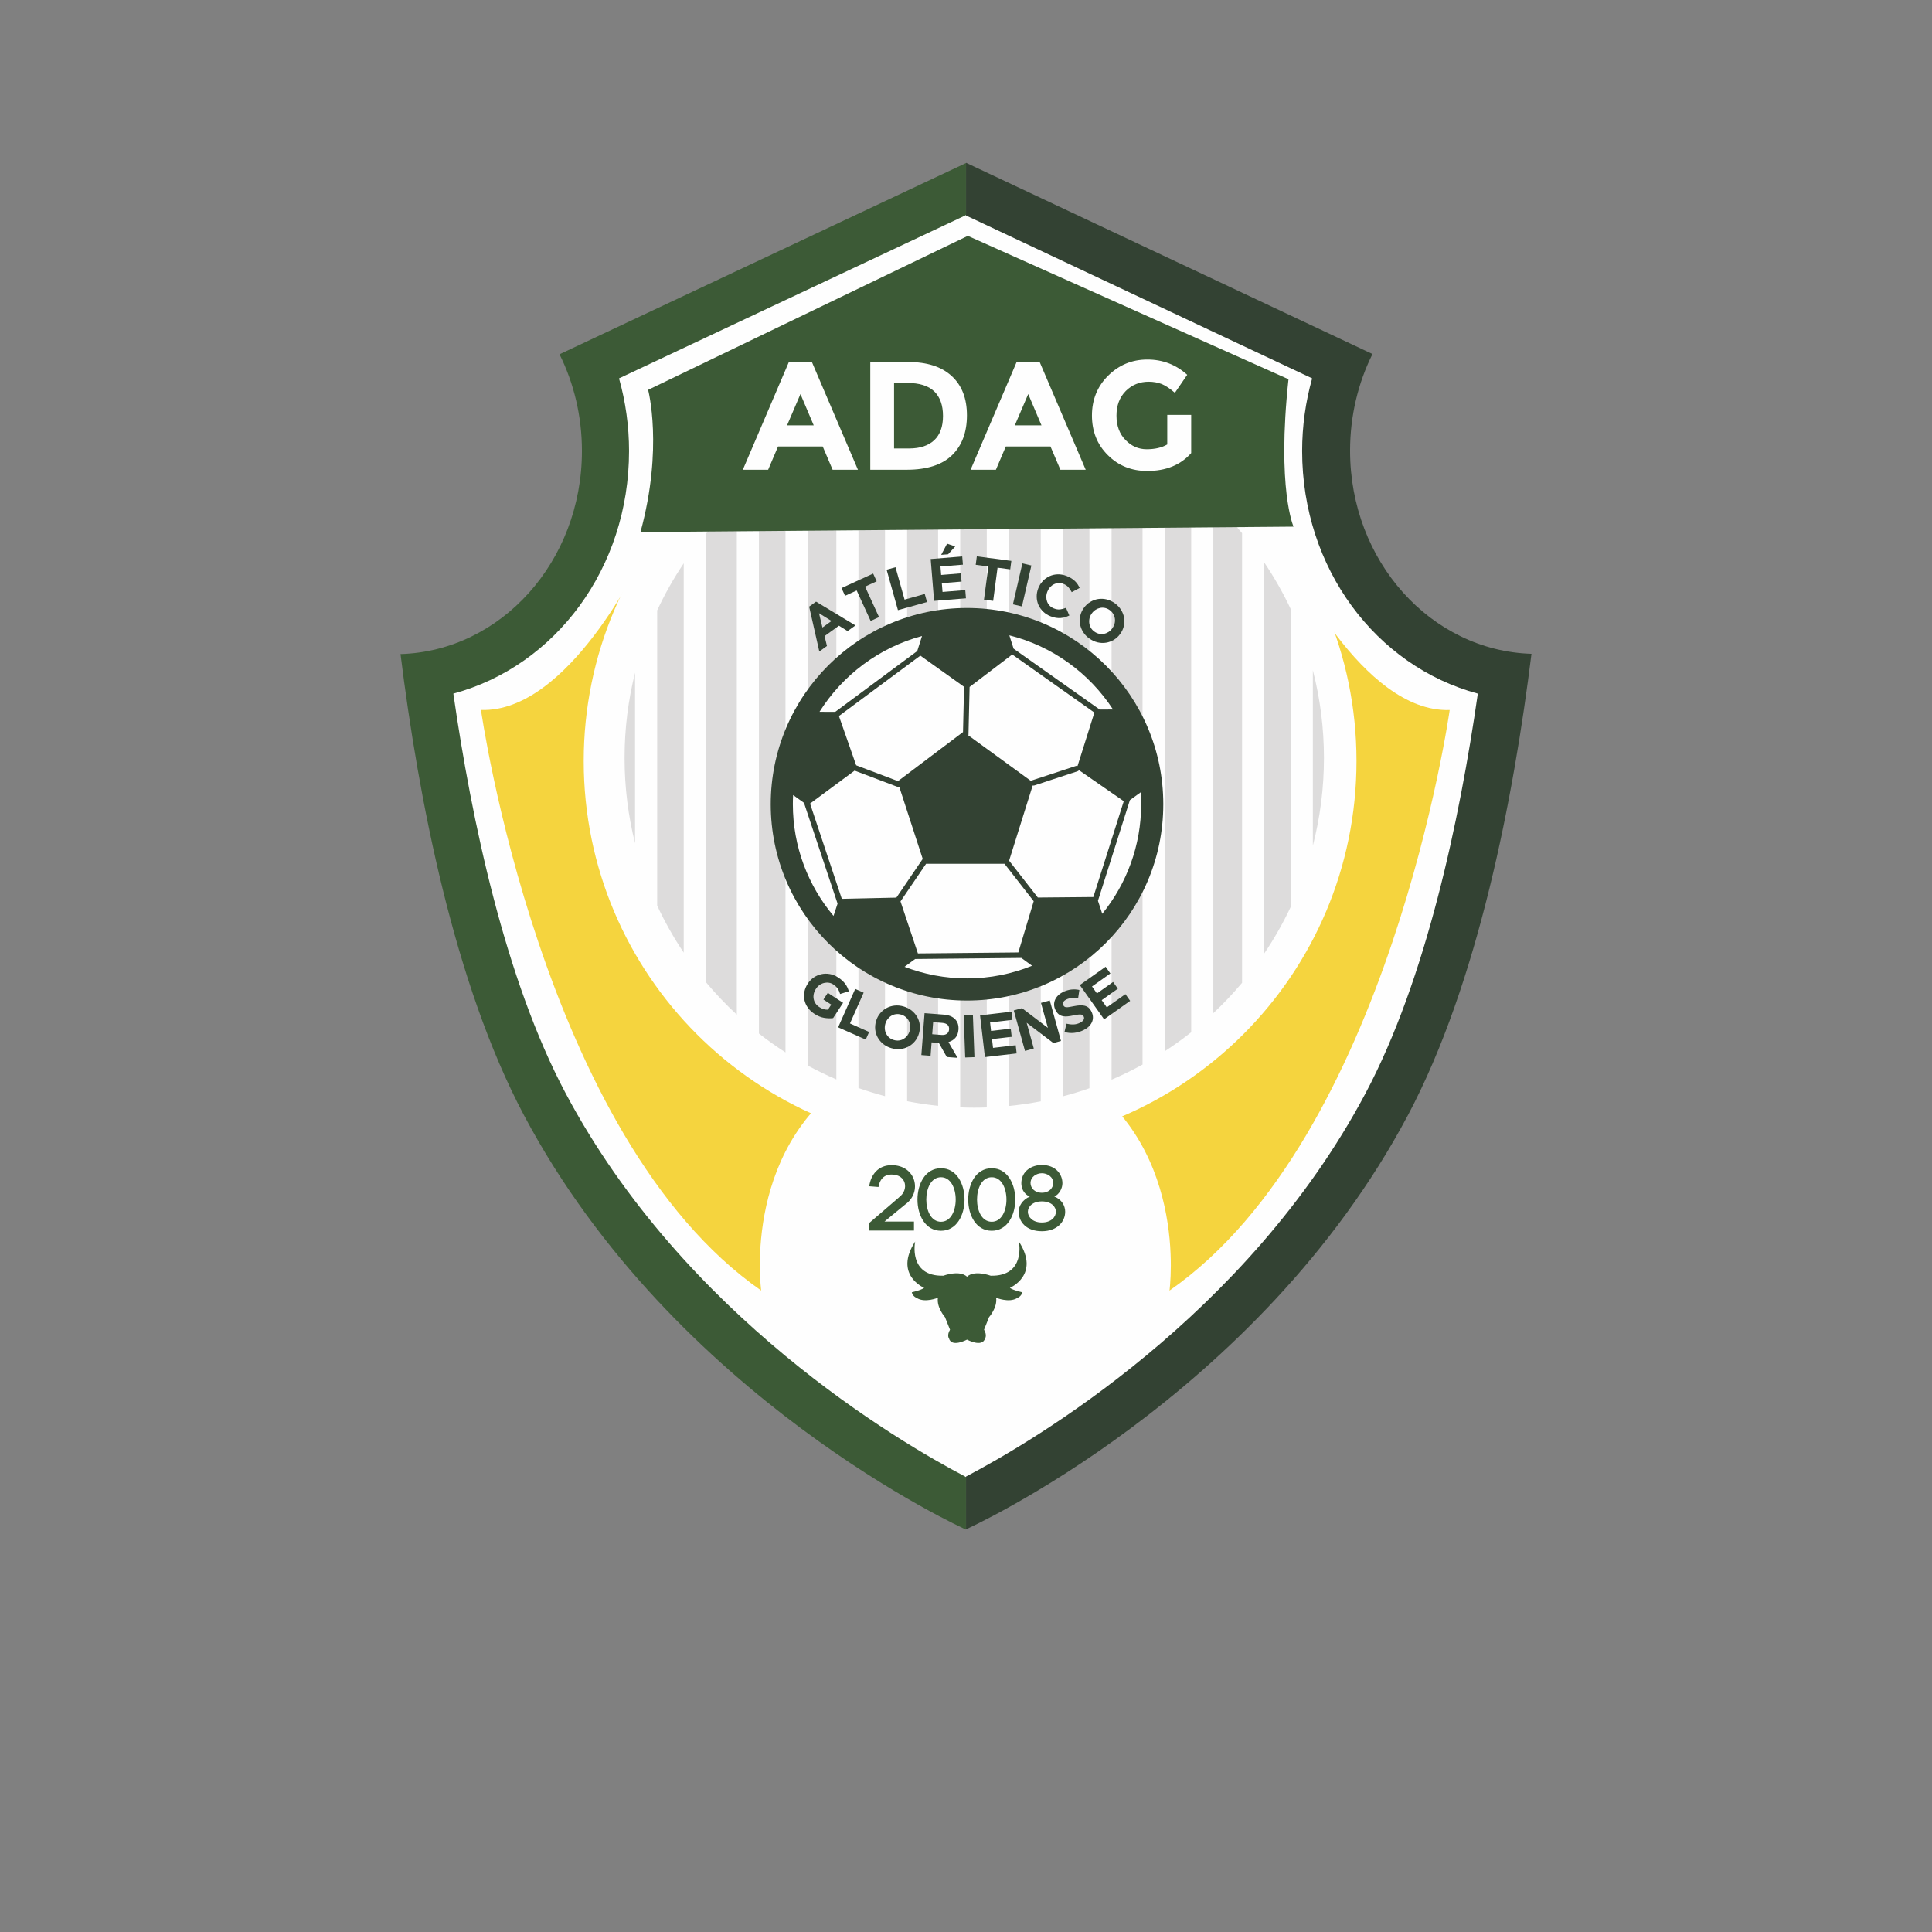
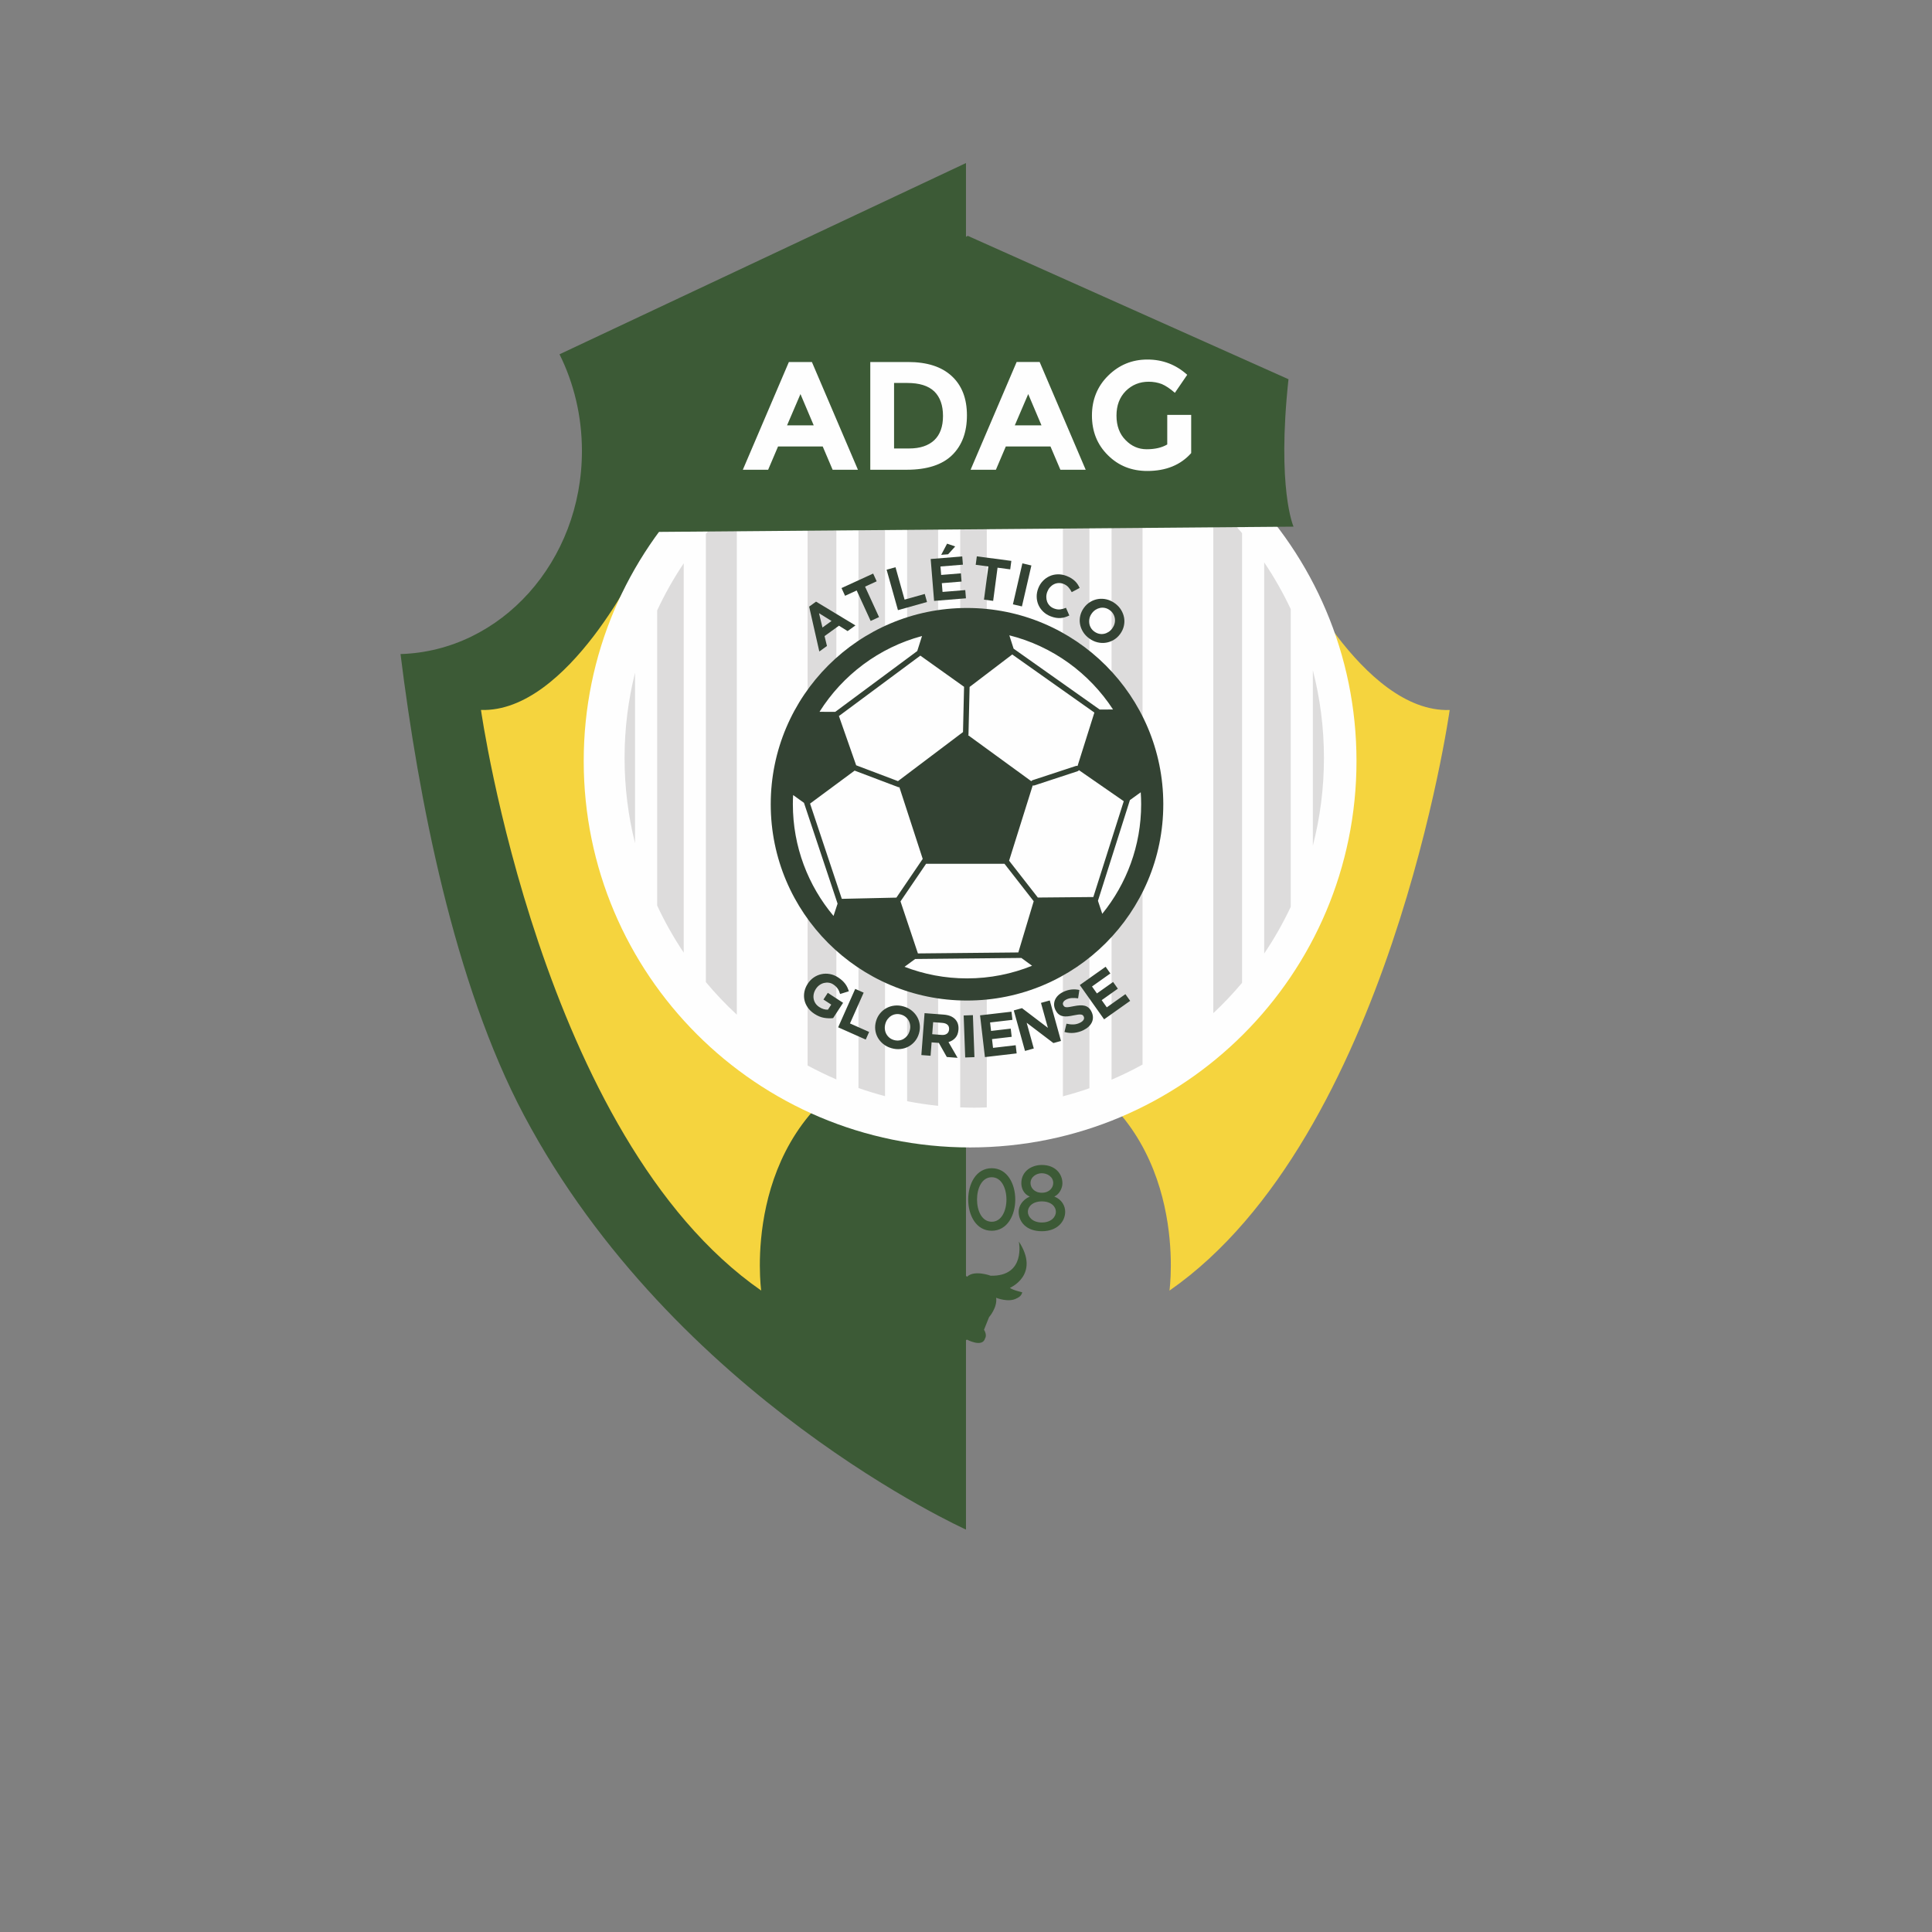
<svg xmlns="http://www.w3.org/2000/svg" xml:space="preserve" width="285.75mm" height="285.75mm" version="1.1" style="shape-rendering:geometricPrecision; text-rendering:geometricPrecision; image-rendering:optimizeQuality; fill-rule:evenodd; clip-rule:evenodd" viewBox="0 0 28575 28575">
  <rect x="0" y="0" width="28575" height="28575" fill="#808080" stroke="none" />
  <defs>
    <style type="text/css">
   
    .fil5 {fill:#FEFEFE}
    .fil2 {fill:#FEFEFE;fill-rule:nonzero}
    .fil4 {fill:#DDDCDC;fill-rule:nonzero}
    .fil1 {fill:#334233;fill-rule:nonzero}
    .fil0 {fill:#3C5A36;fill-rule:nonzero}
    .fil3 {fill:#F5D43E;fill-rule:nonzero}
   
  </style>
  </defs>
  <g id="Camada_x0020_1">
    <g id="ATLETICO_x0020_GLORIENSE_x0020_-_x0020_Marca_x0020_2019.pdf">
      <path class="fil0" d="M8606.95 6669.59c0,1632.27 -1194.4,2959.7 -2683.1,3004.31 263.97,2124.27 789.17,4869.29 1827.17,6823.56 2223.97,4186.98 6536.11,6125.43 6536.11,6125.43l0 -20211.26 -6011.68 2828.53c211.35,425.18 331.5,912.06 331.5,1429.43z" />
-       <path class="fil1" d="M19968.06 6665.68c0,-517.45 120.13,-1004.34 331.48,-1429.51l-6011.65 -2828.48 0 20211.21c0,0 4312.14,-1938.39 6536.21,-6125.41 1037.97,-1954.33 1563.1,-4699.32 1827.07,-6823.5 -1488.7,-44.71 -2683.11,-1372.14 -2683.11,-3004.31z" />
-       <path class="fil2" d="M19259.01 6669.7c0,-364.12 50.49,-726.79 148.16,-1073.44l-5120.04 -2409.08 0 -5.28 -5.62 2.63 -5.79 -2.63 0 5.28 -5120.05 2409.08c97.75,346.65 148.25,709.32 148.25,1073.44 0,1737.57 -1093.01,3183.88 -2598.65,3589.09 269.6,1875.72 765.01,4224.68 1661.23,5911.71 1751.81,3298.15 4926.74,5153.95 5909.22,5668.24l0 5.99c1.86,-0.96 3.83,-1.96 5.79,-2.99 1.79,1.03 3.81,2.03 5.62,2.99l0 -5.99c982.47,-514.29 4157.41,-2370.09 5909.29,-5668.24 896.16,-1687.03 1391.55,-4035.99 1661.13,-5911.71 -1505.53,-405.21 -2598.54,-1851.52 -2598.54,-3589.09z" />
      <path class="fil3" d="M9473.12 8285.18c0,0 -1063.46,2258.45 -2359.2,2215.27 0,0 890.76,6325.45 4144.3,8587.08 0,0 -312.33,-2249.46 1536.62,-3268.11 0,0 -5247.08,-1261.92 -3321.72,-7534.24z" />
      <path class="fil3" d="M19082.23 8286.02c0,0 1063.46,2258.39 2359.2,2215.21 0,0 -890.77,6325.37 -4144.3,8587.07 0,0 312.33,-2249.46 -1536.63,-3268.11 0,0 5247.08,-1261.94 3321.73,-7534.17z" />
      <path class="fil2" d="M20062.99 11256.27c0,3156.19 -2558.59,5714.82 -5714.81,5714.82 -3156.29,0 -5714.82,-2558.63 -5714.82,-5714.82 0,-3156.23 2558.53,-5714.92 5714.82,-5714.92 3156.22,0 5714.81,2558.69 5714.81,5714.92z" />
      <path class="fil4" d="M10439.75 7896.03l0 6629.54c142.19,170.19 295.22,331.04 457.93,481.59l0 -7592.84c-162.71,150.55 -315.74,311.5 -457.93,481.71z" />
      <path class="fil4" d="M15720.55 6206.54l0 10008.5c133.09,-34.76 263.97,-74.87 392.54,-119.75l0 -9769.02c-128.57,-44.88 -259.45,-84.99 -392.54,-119.73z" />
-       <path class="fil4" d="M11224.83 7135.38l0 8150.75c126.37,98.85 257.34,191.99 392.64,278.93l0 -8708.54c-135.3,86.92 -266.27,180.08 -392.64,278.86z" />
      <path class="fil4" d="M16440.32 6452.8l0 9515.91c156.87,-67.03 309.62,-141.63 458.04,-223.29l0 -9069.36c-148.42,-81.65 -301.17,-156.24 -458.04,-223.26z" />
      <path class="fil4" d="M13416.89 6134.35l0 10152.91c150.45,29.2 303.21,52.25 458.03,68.18l0 -10289.3c-154.82,15.83 -307.58,38.91 -458.03,68.21z" />
      <path class="fil4" d="M11944.61 6662.79l0 9095.93c138.04,75.02 279.99,143.62 425.35,206.06l0 -9508.06c-145.36,62.5 -287.31,131.05 -425.35,206.07z" />
-       <path class="fil4" d="M17225.51 6872.18l0 8677.22c135.39,-88.05 266.46,-182.14 392.65,-282.09l0 -8113.04c-126.19,-100.05 -257.26,-194.14 -392.65,-282.09z" />
      <path class="fil4" d="M12697.09 6329.42l0 9762.66c128.67,45.19 259.55,85.47 392.64,120.56l0 -10003.71c-133.09,35.08 -263.97,75.27 -392.64,120.49z" />
-       <path class="fil4" d="M14921.85 6063.92l0 10293.65c159.4,-15.66 316.66,-38.75 471.55,-68.63l0 -10156.4c-154.89,-29.79 -312.15,-52.86 -471.55,-68.62z" />
      <path class="fil4" d="M17945.29 7436.46l0 7548.66c150.56,-141.11 292.59,-290.96 425.34,-449.03l0 -6650.7c-132.75,-157.96 -274.78,-307.92 -425.34,-448.93z" />
      <path class="fil4" d="M18697.77 8318.2l0 5785.09c147.84,-218.66 279.05,-449.51 392.54,-690.33l0 -4404.34c-113.49,-240.82 -244.7,-471.67 -392.54,-690.42z" />
      <path class="fil4" d="M9237.59 11210.79c0,435.03 53.97,857.38 155.13,1261l0 -2522.08c-101.16,403.6 -155.13,826.05 -155.13,1261.08z" />
      <path class="fil4" d="M9719.87 9027.86l0 4365.86c113.18,242.85 244.56,475.48 392.64,696.02l0 -5758c-148.08,220.64 -279.46,453.28 -392.64,696.12z" />
      <path class="fil4" d="M19581.65 11210.79c0,-448.06 -56.97,-882.67 -164.08,-1297.28l0 2594.57c107.11,-414.61 164.08,-849.3 164.08,-1297.29z" />
      <path class="fil4" d="M14409.65 6038.72c-69.56,0 -138.61,1.78 -207.6,4.51l0 10335.14c68.99,2.61 138.04,4.49 207.6,4.49 61.92,0 123.63,-1.54 185.04,-3.67l0 -10336.81c-61.41,-2.14 -123.12,-3.66 -185.04,-3.66z" />
      <path class="fil0" d="M9585.84 5766.07c0,0 227.62,854.74 -112.72,2103.13l9658.76 -79.87c0,0 -249.32,-557.74 -74.59,-2180.28l-4742.66 -2120.54 -4728.79 2277.56z" />
      <path class="fil2" d="M12689.19 6947.74l-680.93 -1593.53 -340.45 0 -680.96 1593.53 374.31 0 146.55 -344.25 660.65 0 146.55 344.25 374.28 0zm-653.88 -656.58l-394.55 0 198.39 -462.77 196.16 462.77zm1393.43 -936.95l-556.91 0 0 1593.53 538.88 0c299.88,0 525.36,-72.96 671.94,-216.57 146.52,-143.64 218.7,-339.69 218.7,-588.17 0,-248.49 -74.43,-442.29 -225.48,-581.34 -151.08,-139.08 -365.28,-207.45 -647.13,-207.45zm18.06 1278.92l-223.23 0 0 -968.87 196.14 0c178.17,0 311.19,41.01 399.12,125.37 85.68,84.36 128.52,205.17 128.52,362.49 0,157.28 -42.84,275.84 -128.52,357.92 -87.93,82.05 -211.95,123.09 -372.03,123.09zm2611.05 314.61l-680.93 -1593.53 -340.46 0 -680.94 1593.53 374.31 0 146.52 -344.25 660.65 0 146.55 344.25 374.3 0zm-653.87 -656.58l-394.59 0 198.43 -462.77 196.16 462.77zm1860.17 282.69c-81.18,47.88 -182.64,70.69 -304.38,70.69 -121.77,0 -225.48,-45.61 -313.41,-136.78 -87.96,-88.92 -133.05,-209.76 -133.05,-360.21 0,-150.47 45.09,-271.28 137.55,-364.76 92.43,-91.2 205.17,-136.77 338.22,-136.77 69.87,0 133.02,11.4 193.89,34.2 58.65,25.05 124.02,68.37 193.92,129.93l182.63 -266.73c-166.85,-150.45 -363.02,-225.69 -588.47,-225.69 -227.76,0 -419.4,79.8 -579.48,237.09 -160.1,157.29 -241.26,355.65 -241.26,590.45 0,237.1 78.91,433.15 236.74,588.18 155.57,155.01 349.49,232.53 581.75,232.53 277.32,0 493.76,-88.92 649.34,-264.45l0 -565.37 -353.99 0 0 437.69z" />
      <path class="fil0" d="M12993.32 17556.02c16.34,-107.22 77.52,-184.2 194.43,-184.2 221.58,0 258.27,228.18 108.75,336.78l1.34 0 -447.23 384.84 0 107.22 667.46 0 0 -133.34 -436.35 0c137.29,-115.44 172.63,-140.19 307.22,-252.91 256.94,-181.42 159.06,-581.42 -201.19,-581.42 -198.5,0 -307.24,140.22 -331.72,312.02l137.29 11.01zm924.44 -144.34c145.46,0 217.5,164.95 217.5,329.88 0,164.96 -72.04,328.51 -217.5,328.51 -146.83,0 -217.5,-163.55 -217.5,-328.51 0,-164.93 70.67,-329.88 217.5,-329.88zm0 791.72c231.12,0 348.02,-230.91 348.02,-461.84 0,-230.92 -116.9,-463.19 -348.02,-463.19 -232.44,0 -348.01,232.27 -348.01,463.19 0,230.93 115.57,461.84 348.01,461.84zm750.41 -791.72c145.47,0 217.52,164.95 217.52,329.88 0,164.96 -72.05,328.51 -217.52,328.51 -146.81,0 -217.51,-163.55 -217.51,-328.51 0,-164.93 70.7,-329.88 217.51,-329.88zm0 791.72c231.12,0 348.03,-230.91 348.03,-461.84 0,-230.92 -116.91,-463.19 -348.03,-463.19 -232.45,0 -348.01,232.27 -348.01,463.19 0,230.93 115.56,461.84 348.01,461.84zm740.91 -122.32c-137.31,0 -206.63,-83.85 -206.63,-158.07 0,-75.61 69.32,-153.95 206.63,-153.95 140.03,0 208,78.34 208,153.95 0,74.22 -67.97,158.07 -208,158.07zm0 -728.49c80.19,0 168.58,52.23 168.58,144.32 0,67.34 -54.38,144.32 -168.58,144.32 -112.84,0 -167.22,-76.98 -167.22,-142.95 0,-92.08 87.02,-145.69 167.22,-145.69zm304.5 148.45c0,-136.09 -101.96,-270.78 -304.5,-270.78 -145.47,0 -301.78,86.58 -303.16,269.4 0,56.36 21.74,155.33 125.08,197.92 -107.41,46.74 -164.5,138.82 -164.5,224.04 0,152.58 115.55,288.67 342.58,288.67 229.74,0 345.31,-144.35 345.31,-288.67 0,-86.57 -50.3,-181.43 -160.43,-224.04 77.5,-35.74 119.62,-126.45 119.62,-196.54z" />
      <path class="fil0" d="M15069.33 18362.99c0,0 107.97,517.41 -416.53,505.38 0,0 -240.97,-89.7 -350.28,15 -109.38,-104.7 -350.33,-15 -350.33,-15 -524.49,12.03 -416.52,-505.38 -416.52,-505.38 -320.84,493.45 132.68,684.86 132.68,684.86 -46.29,35.86 -182.04,65.1 -182.04,65.1 9.27,62.18 77.13,87.4 77.13,87.4 120.33,71.76 308.52,-5.95 308.52,-5.95 -21.57,143.54 104.91,287.07 104.91,287.07l74.03 185.42c-49.36,83.71 -15.42,128.58 -15.42,128.58 40.1,140.58 267.04,17.98 267.04,17.98 0,0 226.9,122.6 267,-17.98 0,0 33.97,-44.87 -15.42,-128.58l74.07 -185.42c0,0 126.45,-143.53 104.86,-287.07 0,0 188.2,77.71 308.52,5.95 0,0 67.88,-25.22 77.13,-87.4 0,0 -135.78,-29.24 -182.03,-65.1 0,0 453.51,-191.41 132.68,-684.86z" />
      <path class="fil5" d="M14302.5 9085.87c1551.55,0 2809.33,1257.78 2809.33,2809.33 0,1551.56 -1257.78,2809.35 -2809.33,2809.35 -1551.55,0 -2809.34,-1257.79 -2809.34,-2809.35 0,-1551.55 1257.79,-2809.33 2809.34,-2809.33z" />
      <path class="fil1" d="M16302.85 13515.47l-63.8 -192.47 472.76 -1489.27 160.09 -115.53c4.1,58.78 6.21,117.44 6.21,176.87 0,613.57 -215.87,1177.49 -575.26,1620.4zm-2924.53 783.76l157.06 -115.44 1570.77 -15.54 158.55 115.68c-297.38,120.42 -622.2,186.92 -962.22,186.92 -325.56,0 -637.15,-60.95 -924.16,-171.62zm-1651.64 -2404.16c0,-45.47 1.37,-90.98 3.77,-136.03l160.63 115.06 496.96 1490.84 -60.02 182.1c-375.01,-447.33 -601.34,-1023.84 -601.34,-1651.97zm1910.34 -2488.21l-70.51 222.19 -1213.04 899.69 -232.71 -0.86c341.9,-543.51 881.1,-951.01 1516.26,-1121.02zm2825.09 1086.62l-196.99 1.07 -1273.51 -900.48 -63.26 -197.49c638.74,160 1183.79,559.43 1533.76,1096.9zm-291.29 2774.01l-820.85 7.52 -425.1 -544.94 349.15 -1113.01c3.86,1.14 7.84,1.67 12.02,1.67 4.31,0 8.62,-0.53 12.81,-1.96l638.85 -209.88c8.79,-2.93 15.71,-8.73 20.64,-15.64l662.52 458.85 -450.04 1417.39zm-3530.76 -1869.8l654.56 247.77 6.81 -5.1 345.87 1063.07 -389.36 572.73 -807.23 18.03 -469.64 -1408.89 658.99 -487.61zm3546.18 -858.73l-248.87 789.88c-8.17,-2.22 -16.75,-2.61 -25.24,0.27l-638.85 209.9c-8.38,2.82 -15.3,8.2 -20.23,15.12l-934.94 -680.82 5.84 -4.37 16.67 -708.85 630.69 -480.19 1214.93 859.06zm-2574.05 -842.07l646.61 461.03 -15.6 669.53 -961.8 725.61 -618.41 -234.19 -255.05 -728.53 1204.25 -893.45zm1449.22 4390.1l-1485.16 14.52 -257.45 -769.39 378.57 -556.81 1159.11 0 432.3 554.17 -227.37 757.51zm-758.93 -5094.88c-1603.34,0 -2903.02,1299.67 -2903.02,2902.96 0,1603.35 1299.68,2903.23 2903.02,2903.23 1603.14,0 2903.05,-1299.88 2903.05,-2903.23 0,-1603.29 -1299.91,-2902.96 -2903.05,-2902.96z" />
      <path class="fil1" d="M12652.34 9250.35l-582.59 -352.02 -102.19 73.72 150.48 663.88 113.07 -81.62 -35.55 -146.27 213.19 -153.85 127.58 79.89 116.01 -83.73zm-353.92 -65.66l-133.97 96.58 -50.98 -211.71 184.95 115.13z" />
      <polygon class="fil1" points="12966.45,8597.51 12914.14,8483.26 12446.35,8697.72 12498.8,8811.98 12670.62,8733.14 12877.29,9183.96 13001.28,9127.17 12794.62,8676.35 " />
      <polygon class="fil1" points="13710.83,8903.86 13677.54,8784.79 13379.1,8868.38 13244.91,8389.4 13113.4,8426.21 13281.02,9024.27 " />
      <path class="fil1" d="M14286.67 8849.23l-9.91 -121.6 -336.25 27.2 -10.55 -129.58 292.02 -23.69 -9.78 -121.59 -292.01 23.68 -10.23 -125.15 331.8 -26.88 -9.92 -121.6 -466.71 37.92 50.39 619.52 471.15 -38.23zm-263.4 -651.39l104.52 -115.78 -119.98 -41.16 -87.2 165.27 102.66 -8.33z" />
      <polygon class="fil1" points="14941.54,8421.02 14958.05,8295.87 14447.59,8228.31 14431.08,8353.45 14618.34,8378.21 14553.37,8869.01 14689.15,8887.04 14754.13,8396.26 " />
      <polygon class="fil1" points="15114.71,8969.16 15254.52,8363.54 15121.32,8332.75 14981.51,8938.38 " />
      <path class="fil1" d="M15815.71 9103.28l-49.35 -113.24c-30.83,12.24 -59.92,19.89 -87.58,23.22 -27.5,3.34 -57.87,-1.44 -90.99,-14.17 -24.8,-9.57 -45.79,-23.3 -62.65,-40.92 -17.02,-17.61 -29.62,-37.5 -37.95,-59.63 -8.19,-22.27 -12.22,-45.93 -11.99,-71.09 0.23,-25.31 5.2,-50.22 14.77,-75.01l0.57 -1.64c9.7,-24.8 22.69,-46.52 39.41,-65 16.72,-18.64 35.69,-33.31 56.91,-43.99 21.38,-10.84 44.12,-16.95 68.38,-18.34 24.41,-1.24 48.71,2.69 72.92,12.11 29.25,11.31 53.36,27.24 72.33,47.8 18.97,20.7 35.91,45.58 50.66,74.75l117.14 -62.26c-8.15,-18.27 -17.78,-35.96 -28.87,-53.02 -11.24,-16.95 -24.4,-32.81 -39.62,-47.64 -15.22,-14.81 -33.25,-28.72 -53.93,-41.73 -20.53,-12.99 -44.45,-24.78 -71.48,-35.21 -44.7,-17.23 -88.57,-25.16 -131.63,-23.75 -43.07,1.39 -83.1,10.61 -120.1,27.64 -37.15,17.03 -70.1,40.7 -99.01,71.14 -28.9,30.29 -51.39,66.14 -67.33,107.42l-0.57 1.78c-16.09,41.28 -23.58,83.08 -22.64,125.26 0.8,42.03 9.42,81.62 25.57,118.63 16.3,37.01 39.66,70.26 70.1,99.76 30.44,29.49 66.9,52.42 109.37,68.94 28.21,10.87 54.47,18.34 78.92,22.28 24.46,4.09 48,5.21 70.49,3.4 22.62,-1.67 44.34,-5.85 65.17,-12.38 20.94,-6.54 41.9,-14.87 62.98,-25.11z" />
      <path class="fil1" d="M16567.48 9376.81l1.06 -1.48c26,-36.08 43.9,-74.58 53.37,-115.5 9.63,-40.93 10.96,-81.77 4.14,-122.22 -6.95,-40.46 -21.76,-79.34 -44.43,-116.65 -22.68,-37.32 -53.52,-70.11 -92.38,-98.21 -38.87,-28.11 -79.58,-47.21 -122.43,-57.44 -42.7,-10.07 -84.57,-11.86 -125.62,-5.35 -40.89,6.66 -79.47,20.74 -115.6,42.53 -36.26,21.64 -67.41,50.57 -93.43,86.49l-1.04 1.47c-26.17,35.92 -43.9,74.42 -53.53,115.49 -9.63,40.94 -10.96,81.63 -4.01,122.08 6.81,40.6 21.63,79.49 44.45,116.81 22.67,37.16 53.36,69.95 92.22,98.06 38.88,28.1 79.74,47.34 122.44,57.43 42.84,10.08 84.72,11.86 125.62,5.35 40.89,-6.5 79.48,-20.74 115.74,-42.38 36.13,-21.78 67.28,-50.57 93.43,-86.48zm-116.77 -82.41c-15.69,21.49 -34.02,39.12 -55.13,52.58 -21.27,13.61 -43.54,22.78 -67.25,27.48 -23.57,4.86 -47.7,4.54 -72.38,-0.82 -24.52,-5.5 -47.82,-16.18 -69.92,-32.18 -22.66,-16.29 -40.14,-35.37 -52.56,-57.07 -12.42,-21.84 -20.25,-44.85 -23.47,-69.14 -3.23,-24.3 -1.73,-48.71 4.82,-73.23 6.39,-24.66 17.37,-47.67 33.06,-69.17l1.05 -1.47c15.55,-21.65 33.88,-39.12 55.15,-52.73 21.12,-13.46 43.53,-22.62 67.1,-27.49 23.56,-4.71 47.69,-4.53 72.07,0.68 24.37,5.21 47.83,16.04 70.36,32.32 22.09,16.01 39.41,35.08 52.13,56.93 12.57,21.99 20.55,45.14 23.76,69.44 3.38,24.3 1.72,48.7 -4.67,73.23 -6.39,24.52 -17.52,47.52 -33.07,69.17l-1.05 1.47z" />
      <path class="fil1" d="M12322.06 15058.08l147.59 -226.04 -226.04 -147.59 -64.56 98.89 115.25 75.25 -48.89 74.85c-42.92,1.84 -85.73,-11.09 -128.35,-38.93 -23.3,-15.21 -41.83,-33.13 -55.57,-53.78 -13.74,-20.63 -22.74,-43.12 -27.16,-67.21 -4.41,-24.11 -3.91,-48.7 1.6,-73.91 5.42,-25.1 15.98,-49.67 31.52,-73.45l0.97 -1.5c14.57,-22.3 32.16,-40.86 52.64,-55.42 20.54,-14.69 42.36,-24.83 65.55,-30.55 23.18,-5.73 46.73,-7.14 70.48,-3.99 23.75,3.13 46.04,11.49 66.87,25.09 14.87,9.72 27.68,19.85 38.47,30.42 10.77,10.57 20.03,21.57 27.77,32.99 7.74,11.42 14.46,23.59 20.17,36.51 5.7,12.92 10.77,26.83 15.18,41.72l128.92 -39.89c-5.94,-20.14 -13.18,-39.37 -21.73,-57.68 -8.54,-18.31 -19.06,-35.78 -31.53,-52.4 -12.48,-16.63 -27.2,-32.79 -44.19,-48.47 -16.97,-15.69 -37.1,-31.14 -60.4,-46.35 -39.66,-25.89 -80.71,-42.63 -123.15,-50.18 -42.42,-7.56 -83.79,-6.99 -124.11,1.68 -40.31,8.67 -77.88,24.79 -112.71,48.36 -34.84,23.57 -64.4,53.93 -88.67,91.11l-0.96 1.48c-25.26,38.67 -41.86,78.73 -49.85,120.18 -7.98,41.46 -7.71,81.94 0.8,121.42 8.5,39.5 25.11,76.85 49.83,112.09 24.72,35.23 57.39,66.12 98.05,92.66 47.58,31.07 95.1,50.61 142.54,58.61 47.45,8 92.01,9.35 133.67,4.03zm482.57 317.56l50.13 -112.79 -283.21 -125.86 202.3 -455.24 -124.96 -55.54 -252.43 568.04 408.17 181.39zm786.74 -88.13l0.5 -1.7c12.53,-42.6 16.45,-84.79 11.77,-126.58 -4.67,-41.8 -17.01,-80.61 -37.03,-116.42 -20.01,-35.82 -46.94,-67.5 -80.8,-95.04 -33.86,-27.55 -73.79,-48.09 -119.79,-61.62 -46.01,-13.54 -90.84,-17.92 -134.51,-13.19 -43.66,4.74 -83.69,17.04 -120.07,36.89 -36.38,19.84 -68,46.03 -94.84,78.55 -26.84,32.52 -46.53,70.08 -59.07,112.68l-0.49 1.69c-12.53,42.6 -16.46,84.8 -11.78,126.59 4.67,41.8 17.02,80.61 37.03,116.42 20.01,35.81 46.95,67.5 80.81,95.03 33.86,27.56 73.79,48.09 119.79,61.62 46,13.54 90.83,17.93 134.51,13.19 43.65,-4.74 83.69,-17.04 120.06,-36.89 36.39,-19.83 67.99,-46.02 94.84,-78.54 26.84,-32.53 46.54,-70.09 59.07,-112.68zm-137.67 -38.65c-7.51,25.57 -18.97,48.27 -34.38,68.12 -15.39,19.84 -33.41,35.98 -54.04,48.43 -20.63,12.44 -43.44,20.23 -68.43,23.37 -24.99,3.14 -50.55,0.87 -76.67,-6.81 -26.7,-7.86 -49.51,-19.97 -68.46,-36.33 -18.93,-16.38 -34.01,-35.47 -45.17,-57.26 -11.18,-21.8 -17.83,-45.35 -19.95,-70.66 -2.12,-25.32 0.59,-50.74 8.1,-76.3l0.49 -1.7c7.53,-25.55 18.99,-48.26 34.39,-68.11 15.4,-19.84 33.41,-35.98 54.05,-48.43 20.62,-12.45 43.3,-20.28 68,-23.5 24.7,-3.23 50.41,-0.91 77.09,6.94 26.13,7.69 48.82,19.76 68.04,36.2 19.23,16.47 34.42,35.58 45.6,57.39 11.17,21.79 17.82,45.35 19.93,70.66 2.13,25.31 -0.57,50.74 -8.08,76.3l-0.51 1.69zm709.2 396.72l-134.52 -232.9c40.67,-11.74 74.46,-32.46 101.36,-62.17 26.91,-29.72 42.28,-69.67 46.1,-119.84l0.13 -1.78c4.91,-64.34 -11.78,-116.08 -50.07,-155.2 -38.27,-39.14 -94.31,-61.53 -168.08,-67.14l-283.35 -21.61 -47.25 619.81 136.36 10.39 15.12 -198.33 107.13 8.17 117.7 208.45 159.37 12.15zm-125.73 -418.36c-2.02,26.56 -12.64,47.13 -31.86,61.7 -19.23,14.56 -45.66,20.56 -79.31,18l-138.13 -10.53 13.57 -177.98 135.48 10.33c33.64,2.56 59.35,11.95 77.11,28.14 17.76,16.2 25.53,39.06 23.28,68.57l-0.14 1.77zm375.12 408.33l-22.68 -621.2 -136.66 4.99 22.67 621.19 136.67 -4.98zm624.29 -55.38l-14.09 -120.83 -335.17 39.05 -15.11 -129.66 291.08 -33.92 -14.08 -120.83 -291.08 33.91 -14.59 -125.25 330.77 -38.54 -14.07 -120.84 -464.85 54.16 71.94 617.43 469.25 -54.68zm655.8 -183.95l-165.91 -599.04 -130.07 36.03 102.15 368.83 -382.85 -291.09 -121.52 33.65 165.91 599.06 130.08 -36.03 -105.47 -380.82 395.58 300.47 112.1 -31.06zm451.12 -432.8l-0.78 -1.59c-12.01,-24.45 -26.17,-43.54 -42.48,-57.3 -16.31,-13.76 -35.38,-23.36 -56.91,-28.94 -21.53,-5.58 -45.75,-7.54 -72.37,-6.02 -26.62,1.53 -55.96,5.55 -87.92,12 -27.04,5.36 -49.58,9.5 -67.73,12.47 -18.03,2.93 -32.86,3.94 -44.64,3.13 -11.64,-0.88 -20.82,-3.79 -27.54,-8.74 -6.71,-4.95 -12.28,-11.94 -16.73,-20.98l-0.78 -1.59c-6.78,-13.81 -6.47,-28.3 0.92,-43.47 7.38,-15.17 23.05,-28.62 46.96,-40.37 23.91,-11.74 50.24,-18.56 78.97,-20.47 28.75,-1.92 59.78,-0.5 93.1,4.24l18.38 -123.77c-39.93,-8.76 -80.02,-10.84 -120.29,-6.23 -40.28,4.61 -80.88,16.96 -121.8,37.05 -28.68,14.08 -53.04,30.97 -72.9,50.62 -19.87,19.65 -34.86,41.18 -44.69,64.48 -9.83,23.28 -14.44,47.48 -13.96,72.64 0.61,25.08 7.11,50.43 19.63,75.93l0.79 1.59c13.56,27.63 29.29,48.6 47.2,62.9 17.89,14.29 38.02,23.7 60.08,28.36 22.07,4.66 46.76,5.57 73.79,2.85 27.16,-2.77 56.45,-7.6 88.14,-14.58 26.25,-5.64 48.12,-9.44 65.34,-11.3 17.22,-1.86 31.26,-2.16 42.23,-0.96 10.85,1.27 19.24,4.26 25.16,8.93 5.92,4.68 10.83,10.99 14.75,18.97l0.78 1.59c8.09,16.48 7.38,32.82 -2.14,49.03 -9.51,16.21 -27.02,30.58 -52.54,43.11 -31.88,15.65 -64.25,23.95 -97.08,24.9 -32.84,0.97 -67.1,-2.67 -102.78,-10.88l-29.88 122.52c48.35,13.84 96.57,18.03 144.66,12.56 48.1,-5.47 93.4,-18.65 135.91,-39.53 30.29,-14.86 56.04,-32.28 77.1,-52.18 21.06,-19.9 37.1,-41.62 47.86,-65.05 10.77,-23.42 15.85,-48.33 15.37,-74.82 -0.6,-26.41 -7.62,-53.47 -21.18,-81.1zm572.02 -160.18l-70.35 -99.25 -275.3 195.14 -75.48 -106.51 239.07 -169.45 -70.34 -99.26 -239.08 169.46 -72.91 -102.87 271.67 -192.57 -70.34 -99.25 -381.8 270.62 359.45 507.13 385.41 -273.19z" />
    </g>
  </g>
</svg>